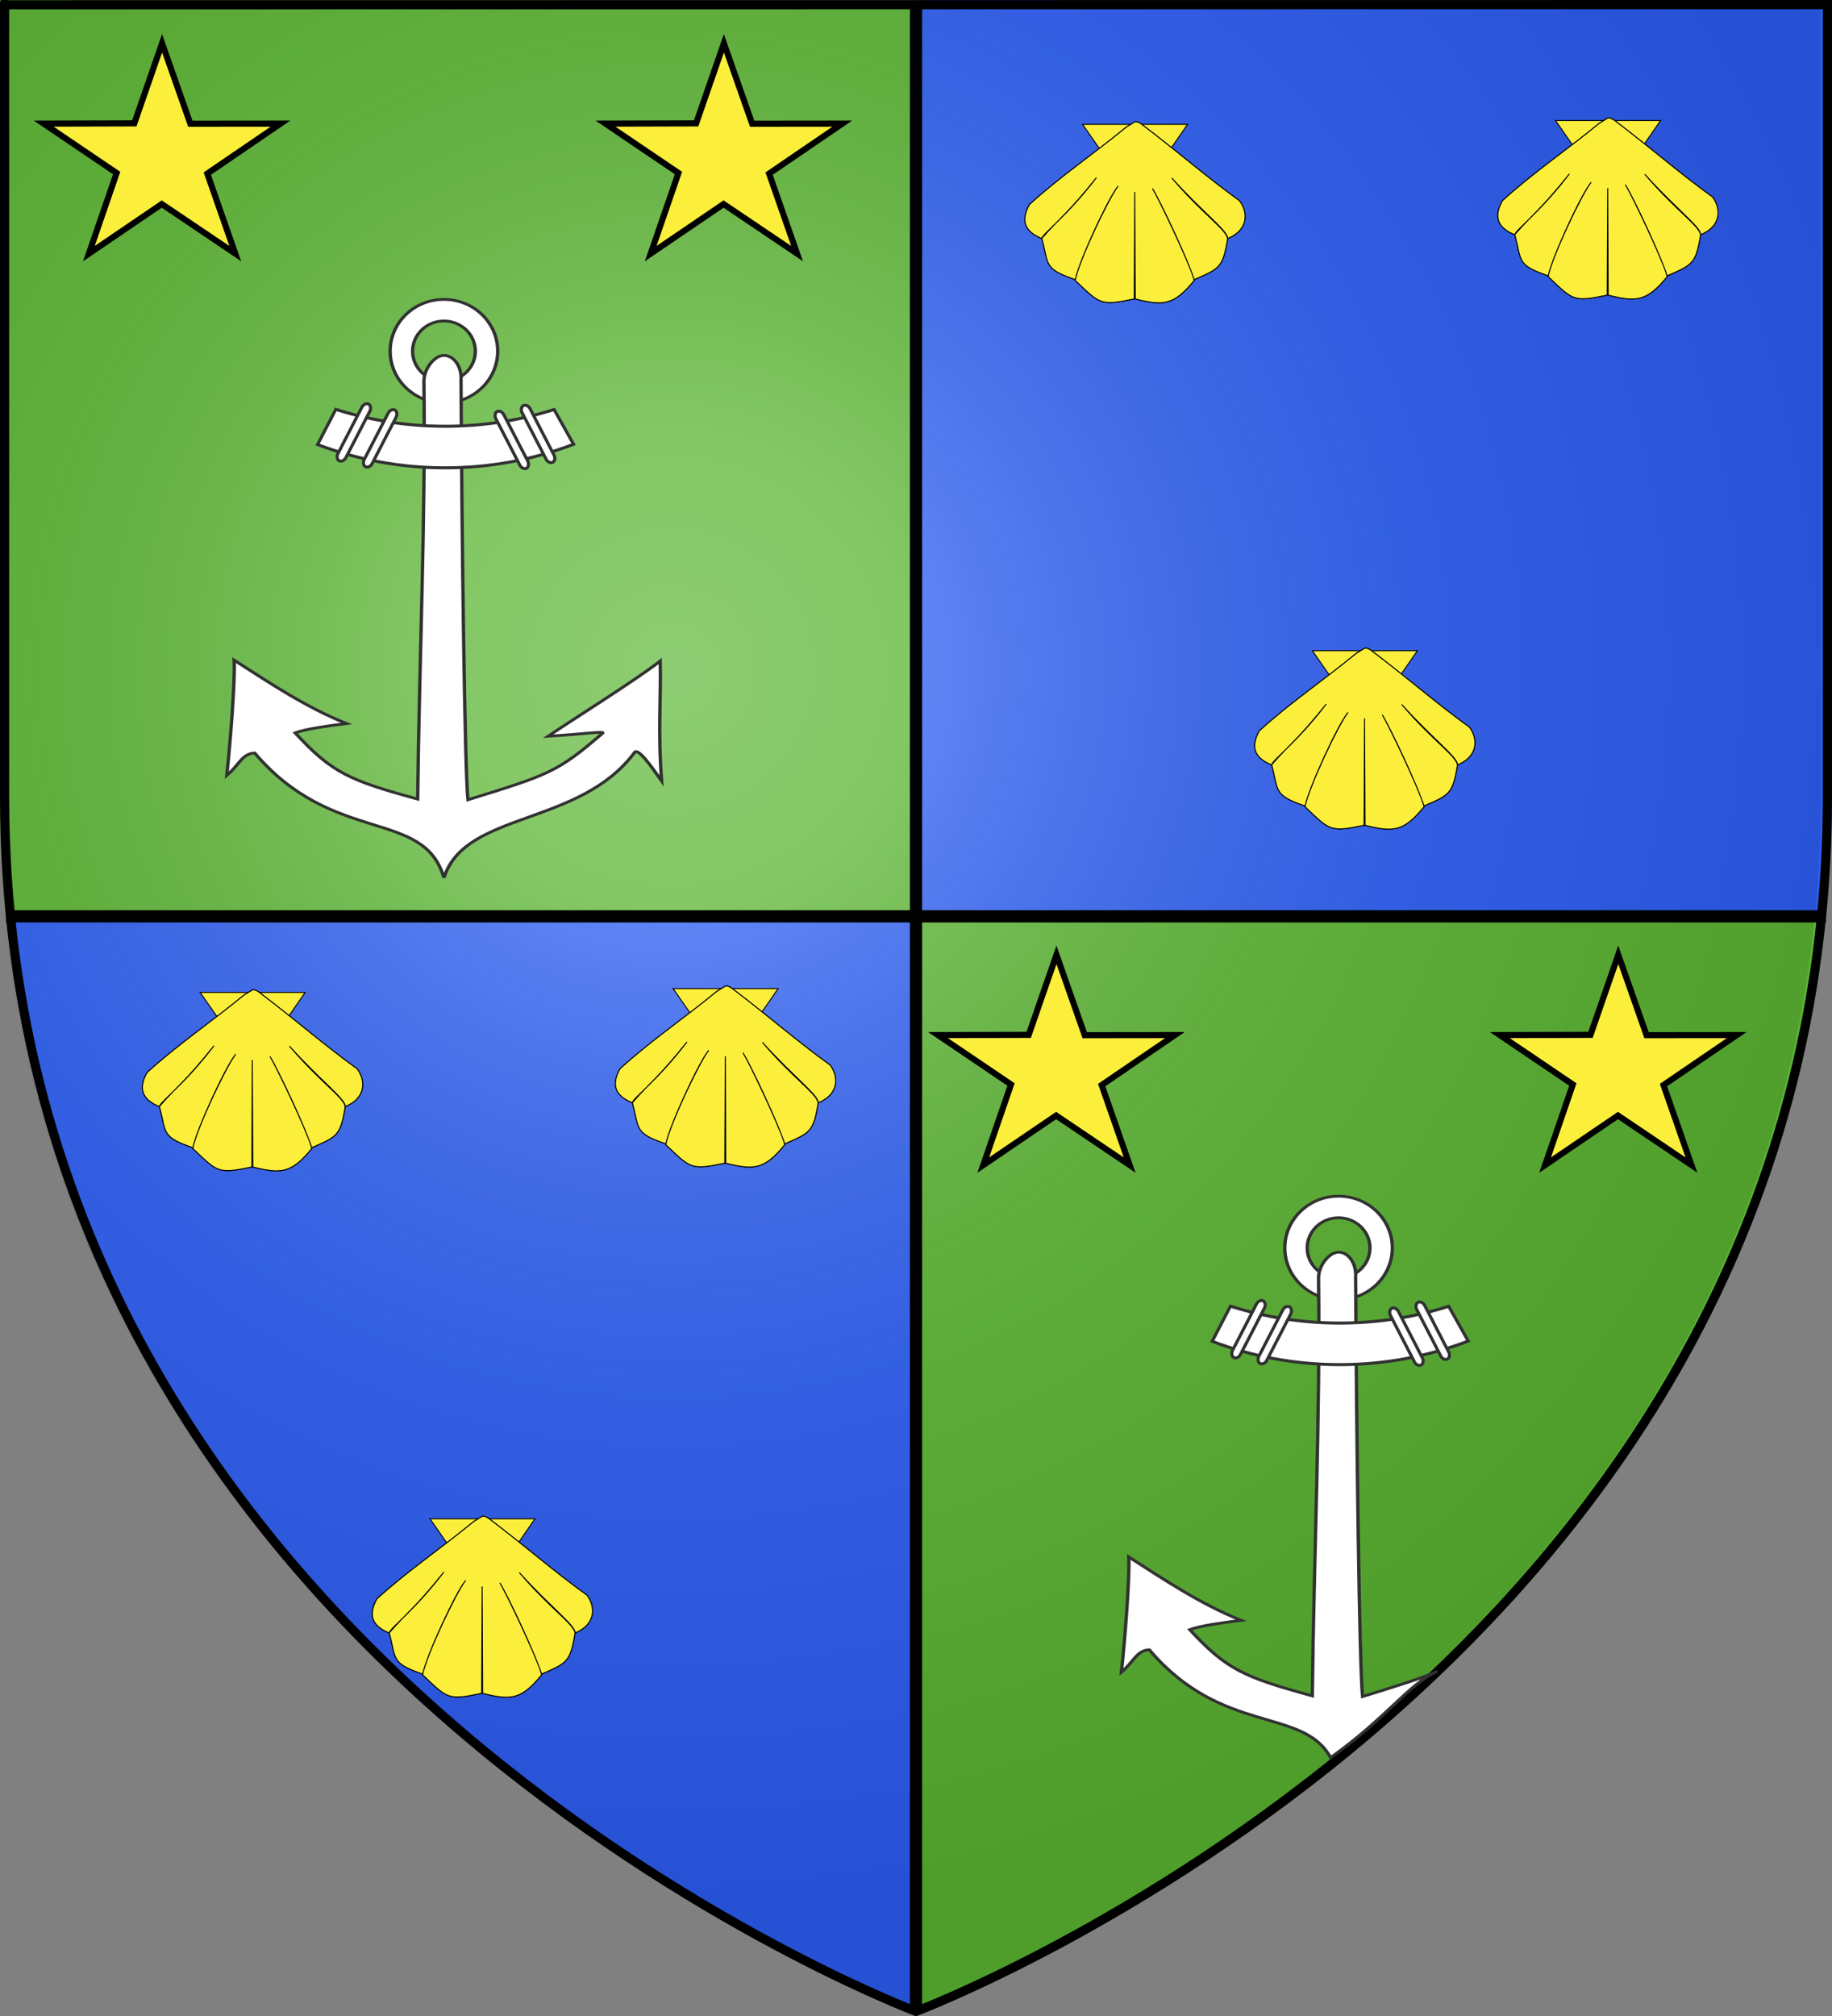
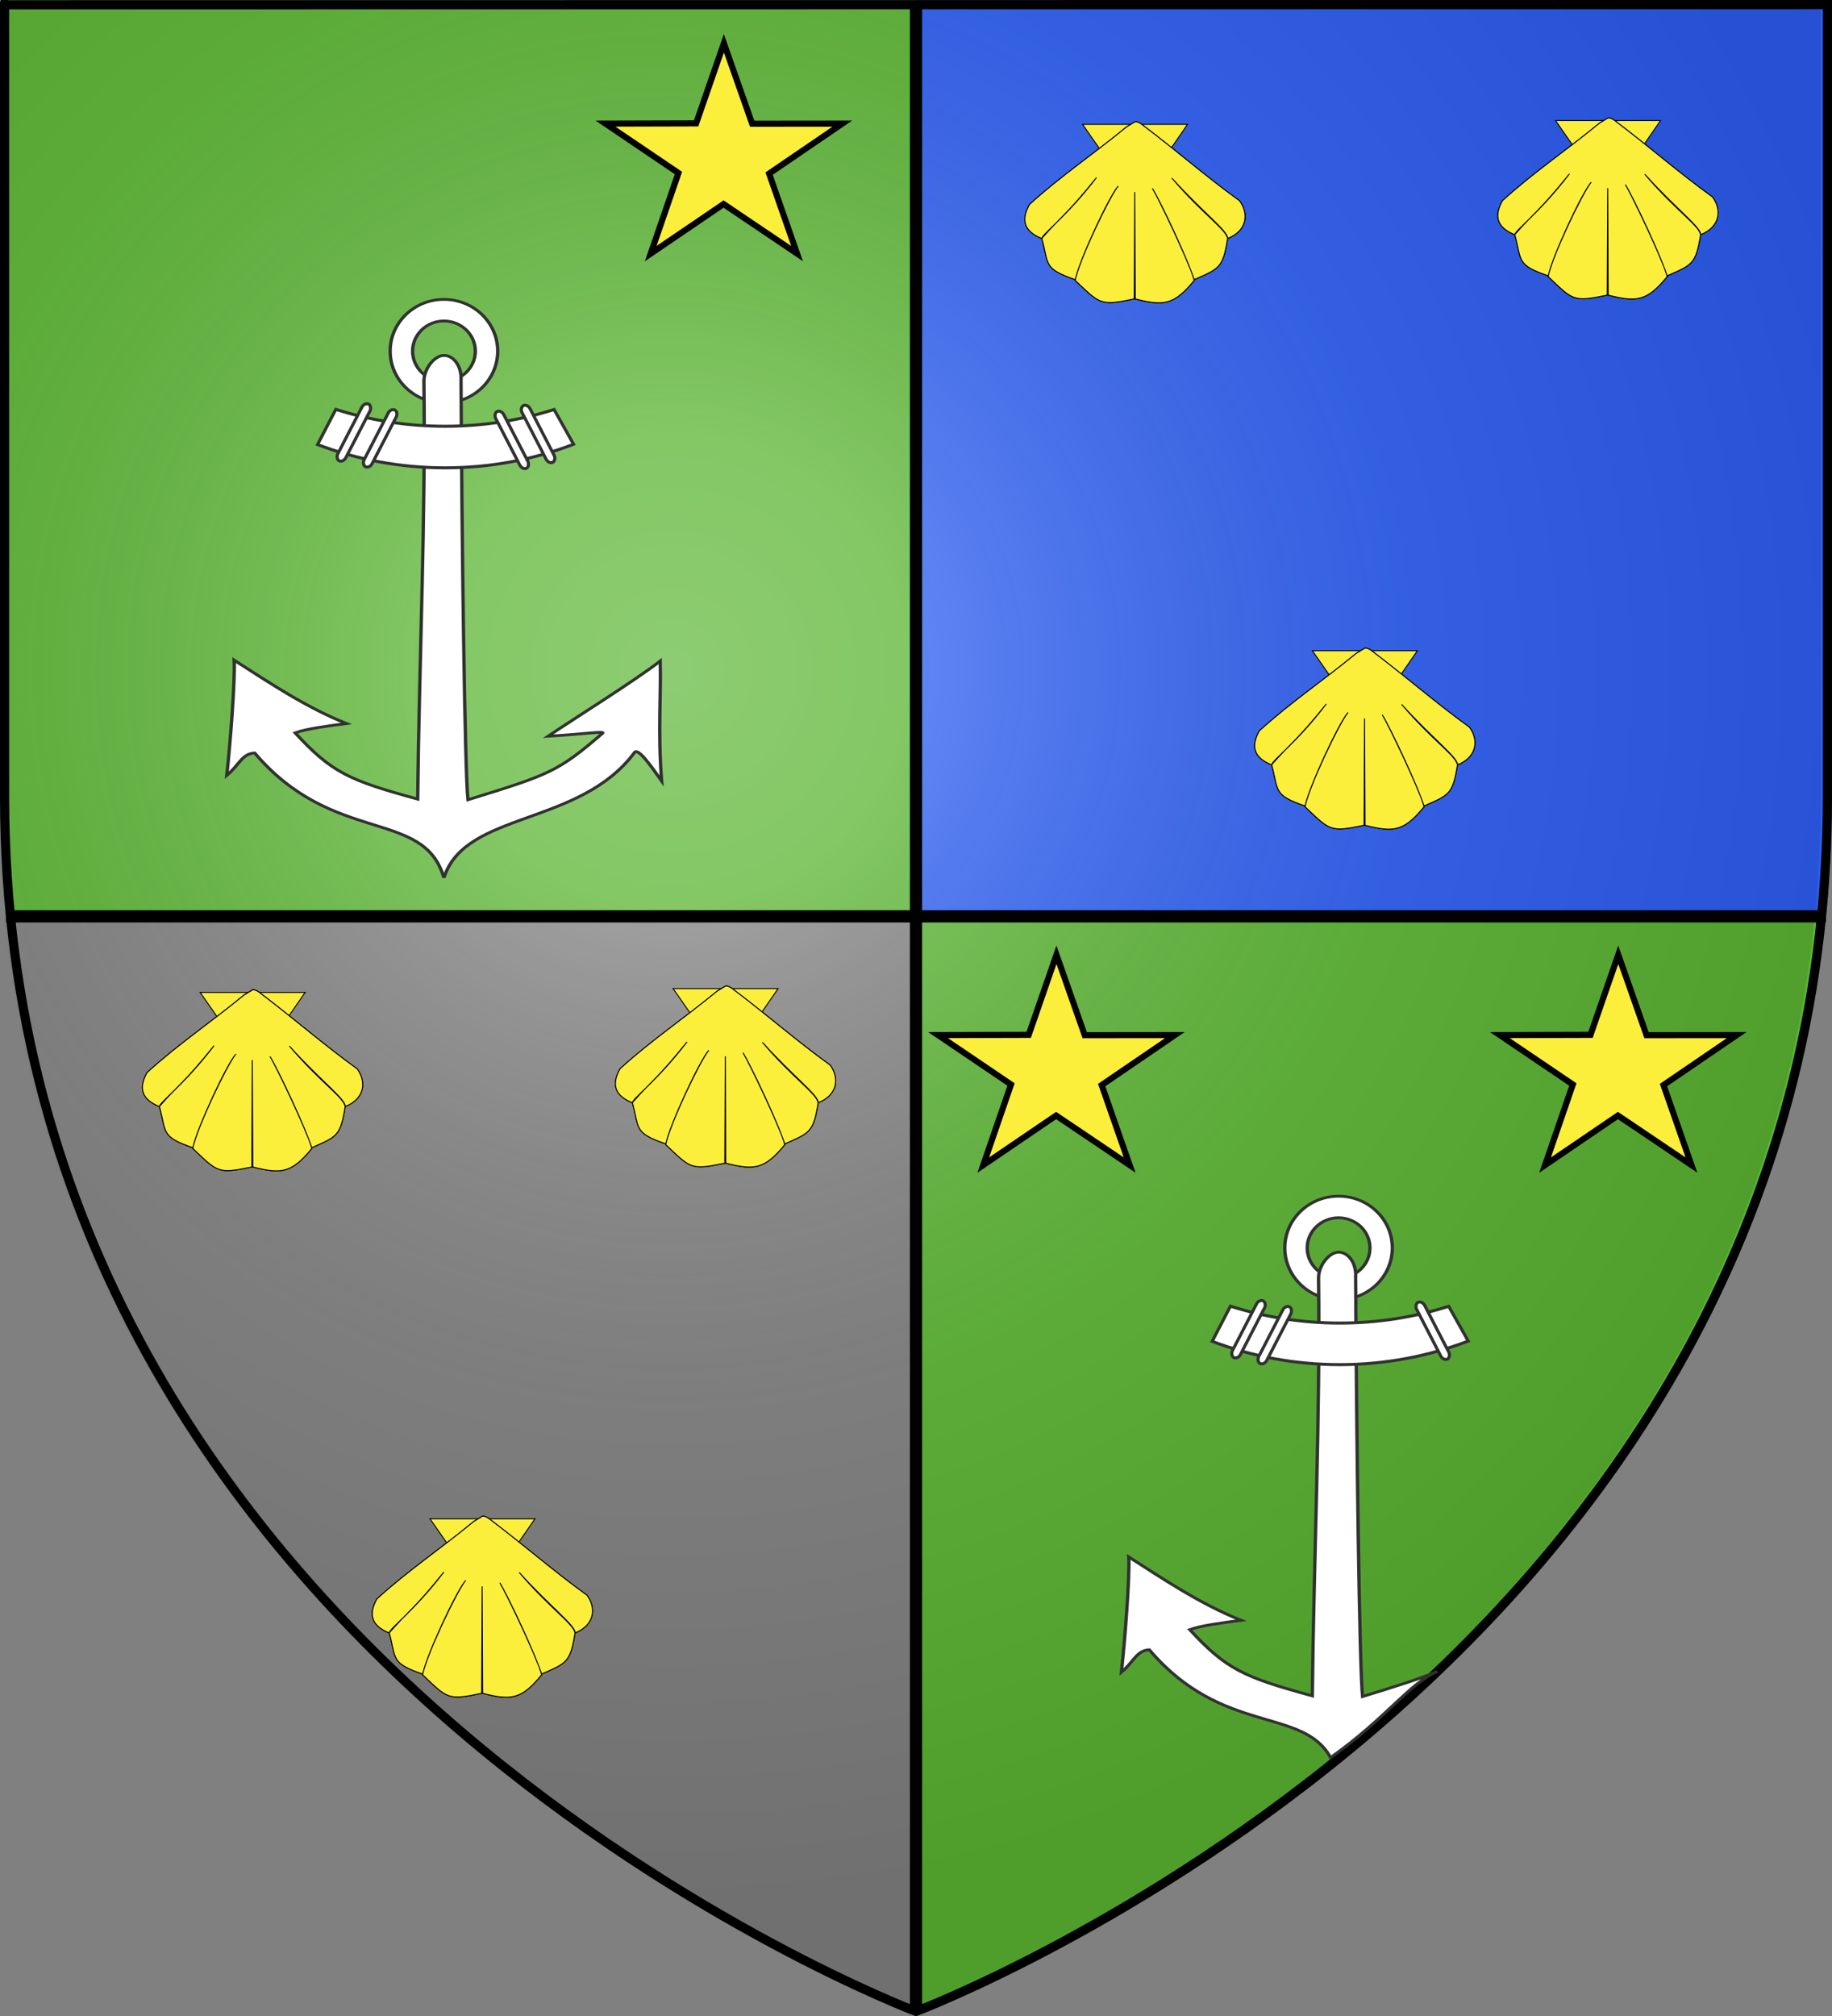
<svg xmlns="http://www.w3.org/2000/svg" xmlns:ns1="http://sodipodi.sourceforge.net/DTD/sodipodi-0.dtd" xmlns:ns2="http://www.inkscape.org/namespaces/inkscape" xmlns:xlink="http://www.w3.org/1999/xlink" version="1.0" width="600" height="660" id="svg2" ns1:version="0.32" ns2:version="0.46" ns1:docname="VALLET DE LA TOUCHE DE VILLENEUVE.svg" ns2:output_extension="org.inkscape.output.svg.inkscape">
  <rect width="100%" height="100%" fill="#808080" stroke="none" />
  <ns1:namedview ns2:window-height="650" ns2:window-width="695" ns2:pageshadow="2" ns2:pageopacity="0.0" guidetolerance="10.0" gridtolerance="10.0" objecttolerance="10.0" borderopacity="1.0" bordercolor="#666666" pagecolor="#ffffff" id="base" showgrid="false" ns2:zoom="0.35355339" ns2:cx="292.94131" ns2:cy="399.93255" ns2:window-x="44" ns2:window-y="58" ns2:current-layer="svg2" />
  <defs id="defs6">
    <linearGradient id="linearGradient2893">
      <stop id="stop2895" style="stop-color:#ffffff;stop-opacity:0.314" offset="0" />
      <stop id="stop2897" style="stop-color:#ffffff;stop-opacity:0.251" offset="0.19" />
      <stop id="stop2901" style="stop-color:#6b6b6b;stop-opacity:0.125" offset="0.6" />
      <stop id="stop2899" style="stop-color:#000000;stop-opacity:0.125" offset="1" />
    </linearGradient>
    <radialGradient cx="221.445" cy="226.331" r="300" fx="221.445" fy="226.331" id="radialGradient3163" xlink:href="#linearGradient2893" gradientUnits="userSpaceOnUse" gradientTransform="matrix(1.353,0,0,1.349,-77.629,-85.747)" />
  </defs>
  <path style="fill:#5ab532;fill-opacity:1;fill-rule:evenodd;stroke:none;stroke-width:1px;stroke-linecap:butt;stroke-linejoin:miter;stroke-opacity:1;display:inline" id="path3161" d="M 0,8.7679863e-14 L 0,260.43 C 0,274.01 0.672,287.192 1.947,300 L 300,300 L 300,8.7679863e-14 L 0,8.7679863e-14 z" />
  <path style="fill:#5ab532;fill-opacity:1;fill-rule:evenodd;stroke:none;stroke-width:1px;stroke-linecap:butt;stroke-linejoin:miter;stroke-opacity:1;display:inline" id="path5127" d="M 300,300 L 300,658.5 C 300,658.5 570.474,556.543 596,300 L 300,300 z" />
-   <path style="fill:#2b5df2;fill-opacity:1;fill-rule:evenodd;stroke:none;stroke-width:1px;stroke-linecap:butt;stroke-linejoin:miter;stroke-opacity:1;display:inline" id="path6098" d="M 300,300 L 300,660 C 300,660 27.698,557.617 2,300 L 300,300 z" />
  <path style="fill:#2b5df2;fill-opacity:1;fill-rule:evenodd;stroke:none;stroke-width:1px;stroke-linecap:butt;stroke-linejoin:miter;stroke-opacity:1;display:inline" id="path6100" d="M 600,-2.8175379e-14 L 600,260.43 C 600,274.01 599.328,287.192 598.053,300 L 300,300 L 300,-2.8175379e-14 L 600,-2.8175379e-14 z" />
  <g id="layer2" style="display:inline" transform="translate(-2.168,-8.6146932e-2)">
    <path d="M 300,658.5 C 300,658.5 598.5,546.18 598.5,260.728 C 598.5,-24.723 598.5,2.176 598.5,2.176 L 1.5,2.176 L 1.5,260.728 C 1.5,546.18 300,658.5 300,658.5 z" id="path2875" style="opacity:1;fill:url(#radialGradient3163);fill-opacity:1;fill-rule:evenodd;stroke:none;stroke-width:1px;stroke-linecap:butt;stroke-linejoin:miter;stroke-opacity:1" />
  </g>
  <g id="layer1" style="display:inline">
    <rect width="4" height="656" x="298" y="2" id="rect7071" style="fill:#000000;fill-opacity:1;stroke:none;stroke-width:15;stroke-linecap:round;stroke-linejoin:round;stroke-miterlimit:4;stroke-dasharray:none;display:inline" />
    <rect width="4" height="596" x="298" y="-598" transform="matrix(0,1,-1,0,0,0)" id="rect7073" style="fill:#000000;fill-opacity:1;stroke:none;stroke-width:15;stroke-linecap:round;stroke-linejoin:round;stroke-miterlimit:4;stroke-dasharray:none;display:inline" />
    <path d="M 300,658.5 C 300,658.5 1.5,546.18 1.5,260.728 C 1.5,-24.723 1.5,1.558 1.5,1.558 L 598.5,1.499 L 598.5,260.728 C 598.5,546.18 300,658.5 300,658.5 z" id="path1411" style="opacity:1;fill:none;fill-opacity:1;fill-rule:evenodd;stroke:#000000;stroke-width:3;stroke-linecap:butt;stroke-linejoin:miter;stroke-miterlimit:4;stroke-dasharray:none;stroke-opacity:1" />
  </g>
  <g id="g5240" transform="matrix(1.468,0,0,1.247,259.056,-517.046)" style="fill:#ffffff">
    <path id="path5242" d="M 122.164,728.675 C 115.542,728.675 110.167,734.76 110.167,742.258 C 110.167,749.755 115.542,755.84 122.164,755.84 C 128.787,755.84 134.162,749.755 134.162,742.258 C 134.162,734.76 128.787,728.675 122.164,728.675 z M 122.164,734.339 C 126.028,734.339 129.168,737.884 129.168,742.258 C 129.168,746.631 126.028,750.186 122.164,750.186 C 118.301,750.186 115.17,746.631 115.17,742.258 C 115.17,737.884 118.301,734.339 122.164,734.339 z" style="fill:#ffffff;fill-opacity:1;fill-rule:evenodd;stroke:#313131;stroke-width:0.742;stroke-miterlimit:4;stroke-dasharray:none;stroke-opacity:1" />
    <path ns1:nodetypes="ccccccccccccssc" id="path5244" d="M 122.173,743.381 C 120.067,743.381 117.703,746.846 117.7,750.137 C 118.1,786.751 116.648,823.271 116.309,859.862 C 100.937,854.927 97.153,852.889 88.967,842.477 C 91.382,841.404 96.45,840.627 100.427,840.021 C 91.596,835.902 83.509,829.551 75.359,823.387 C 75.607,828.71 74.457,845.786 73.715,853.643 C 76.436,851.011 77.096,847.911 79.944,847.755 C 96.272,870.304 114.188,862.687 120.387,876.077 C 133.076,865.441 137.694,856.856 144.192,853.401 C 140.406,855.355 135.562,857.117 127.523,860.037 C 126.817,852.851 126.16,791.093 125.976,749.961 C 125.978,749.934 125.975,749.905 125.976,749.877 C 125.986,749.704 125.993,749.53 125.993,749.353 C 125.993,746.057 124.281,743.381 122.173,743.381 z" style="fill:#ffffff;fill-opacity:1;fill-rule:evenodd;stroke:#313131;stroke-width:0.742;stroke-miterlimit:4;stroke-dasharray:none;stroke-opacity:1" />
    <g transform="matrix(0.265,0,0,0.3,-109.442,682.65)" id="g5246" style="fill:#ffffff;fill-opacity:1;stroke:#313131;stroke-width:2.634;stroke-miterlimit:4;stroke-dasharray:none;stroke-opacity:1">
      <path style="opacity:1;fill:#ffffff;fill-opacity:1;fill-rule:evenodd;stroke:#313131;stroke-width:2.634;stroke-miterlimit:4;stroke-dasharray:none;stroke-opacity:1;display:inline" d="M 782.969,249.656 L 767.594,280.438 C 800.868,293.577 837.103,300.812 875.031,300.812 C 913.208,300.812 949.673,293.491 983.125,280.188 L 966.719,249.781 C 937.874,259.289 907.047,264.438 875.031,264.438 C 842.876,264.438 811.922,259.243 782.969,249.656 z" id="path5248" />
      <rect style="opacity:1;fill:#ffffff;fill-opacity:1;fill-rule:evenodd;stroke:#313131;stroke-width:2.634;stroke-miterlimit:4;stroke-dasharray:none;stroke-opacity:1;display:inline" id="rect5250" width="7.557" height="55.421" x="-736.609" y="638.881" transform="matrix(-0.896,0.445,0.445,0.896,0,0)" ry="4.897" rx="5.277" />
-       <rect style="opacity:1;fill:#ffffff;fill-opacity:1;fill-rule:evenodd;stroke:#313131;stroke-width:2.634;stroke-miterlimit:4;stroke-dasharray:none;stroke-opacity:1;display:inline" id="rect5252" width="7.557" height="55.421" x="-714.484" y="633.699" transform="matrix(-0.896,0.445,0.445,0.896,0,0)" ry="4.897" rx="5.277" />
      <rect style="opacity:1;fill:#ffffff;fill-opacity:1;fill-rule:evenodd;stroke:#313131;stroke-width:2.634;stroke-miterlimit:4;stroke-dasharray:none;stroke-opacity:1" id="rect5254" width="7.557" height="55.421" x="830.742" y="-141.028" transform="matrix(0.896,0.445,-0.445,0.896,0,0)" ry="4.897" rx="5.277" />
      <rect style="opacity:1;fill:#ffffff;fill-opacity:1;fill-rule:evenodd;stroke:#313131;stroke-width:2.634;stroke-miterlimit:4;stroke-dasharray:none;stroke-opacity:1;display:inline" id="rect5256" width="7.557" height="55.421" x="852.867" y="-146.211" transform="matrix(0.896,0.445,-0.445,0.896,0,0)" ry="4.897" rx="5.277" />
    </g>
  </g>
  <g id="g5258" transform="matrix(1.468,0,0,1.247,-33.944,-810.637)" style="fill:#ffffff">
    <path id="path5260" d="M 122.164,728.675 C 115.542,728.675 110.167,734.76 110.167,742.258 C 110.167,749.755 115.542,755.84 122.164,755.84 C 128.787,755.84 134.162,749.755 134.162,742.258 C 134.162,734.76 128.787,728.675 122.164,728.675 z M 122.164,734.339 C 126.028,734.339 129.168,737.884 129.168,742.258 C 129.168,746.631 126.028,750.186 122.164,750.186 C 118.301,750.186 115.17,746.631 115.17,742.258 C 115.17,737.884 118.301,734.339 122.164,734.339 z" style="fill:#ffffff;fill-opacity:1;fill-rule:evenodd;stroke:#313131;stroke-width:0.742;stroke-miterlimit:4;stroke-dasharray:none;stroke-opacity:1" />
    <path ns1:nodetypes="ccccccccccscccsccssc" id="path5262" d="M 122.173,743.381 C 120.067,743.381 117.703,746.846 117.7,750.137 C 118.1,786.751 116.648,823.271 116.309,859.862 C 100.937,854.927 97.153,852.889 88.967,842.477 C 91.382,841.404 96.45,840.627 100.427,840.021 C 91.596,835.902 83.509,829.551 75.359,823.387 C 75.607,828.71 74.457,845.786 73.715,853.643 C 76.436,851.011 77.096,847.911 79.944,847.755 C 97.481,871.974 117.445,862.328 122.074,880.213 L 122.255,880.213 C 127.174,863.033 152.464,866.981 164.709,847.59 C 165.492,846.35 168.456,851.296 170.73,855.091 C 169.87,841.699 170.633,832.697 170.418,823.609 C 165.093,828.525 151.118,838.799 145.392,843.357 C 153.58,842.787 158.205,841.918 157.551,842.581 C 147.517,852.762 145.581,853.479 127.523,860.037 C 126.817,852.851 126.16,791.093 125.976,749.961 C 125.978,749.934 125.975,749.905 125.976,749.877 C 125.986,749.704 125.993,749.53 125.993,749.353 C 125.993,746.057 124.281,743.381 122.173,743.381 z" style="fill:#ffffff;fill-opacity:1;fill-rule:evenodd;stroke:#313131;stroke-width:0.742;stroke-miterlimit:4;stroke-dasharray:none;stroke-opacity:1" />
    <g transform="matrix(0.265,0,0,0.3,-109.442,682.65)" id="g5264" style="fill:#ffffff;fill-opacity:1;stroke:#313131;stroke-width:2.634;stroke-miterlimit:4;stroke-dasharray:none;stroke-opacity:1">
      <path style="opacity:1;fill:#ffffff;fill-opacity:1;fill-rule:evenodd;stroke:#313131;stroke-width:2.634;stroke-miterlimit:4;stroke-dasharray:none;stroke-opacity:1;display:inline" d="M 782.969,249.656 L 767.594,280.438 C 800.868,293.577 837.103,300.812 875.031,300.812 C 913.208,300.812 949.673,293.491 983.125,280.188 L 966.719,249.781 C 937.874,259.289 907.047,264.438 875.031,264.438 C 842.876,264.438 811.922,259.243 782.969,249.656 z" id="path5266" />
      <rect style="opacity:1;fill:#ffffff;fill-opacity:1;fill-rule:evenodd;stroke:#313131;stroke-width:2.634;stroke-miterlimit:4;stroke-dasharray:none;stroke-opacity:1;display:inline" id="rect5268" width="7.557" height="55.421" x="-736.609" y="638.881" transform="matrix(-0.896,0.445,0.445,0.896,0,0)" ry="4.897" rx="5.277" />
      <rect style="opacity:1;fill:#ffffff;fill-opacity:1;fill-rule:evenodd;stroke:#313131;stroke-width:2.634;stroke-miterlimit:4;stroke-dasharray:none;stroke-opacity:1;display:inline" id="rect5270" width="7.557" height="55.421" x="-714.484" y="633.699" transform="matrix(-0.896,0.445,0.445,0.896,0,0)" ry="4.897" rx="5.277" />
      <rect style="opacity:1;fill:#ffffff;fill-opacity:1;fill-rule:evenodd;stroke:#313131;stroke-width:2.634;stroke-miterlimit:4;stroke-dasharray:none;stroke-opacity:1" id="rect5272" width="7.557" height="55.421" x="830.742" y="-141.028" transform="matrix(0.896,0.445,-0.445,0.896,0,0)" ry="4.897" rx="5.277" />
      <rect style="opacity:1;fill:#ffffff;fill-opacity:1;fill-rule:evenodd;stroke:#313131;stroke-width:2.634;stroke-miterlimit:4;stroke-dasharray:none;stroke-opacity:1;display:inline" id="rect5274" width="7.557" height="55.421" x="852.867" y="-146.211" transform="matrix(0.896,0.445,-0.445,0.896,0,0)" ry="4.897" rx="5.277" />
    </g>
  </g>
-   <path d="M 53.08,14.18 L 62.34,40.507 L 91.86,40.475 L 67.892,56.83 L 77.047,83.022 L 52.975,66.802 L 29.113,83.022 L 38.203,56.643 L 14.301,40.475 L 43.991,40.392 L 53.08,14.18 z" style="fill:#fcef3c;fill-opacity:1;stroke:#000000;stroke-width:2;stroke-miterlimit:4;stroke-dasharray:none;stroke-dashoffset:0;stroke-opacity:1;display:inline" id="path10025" />
  <path id="path6651" style="fill:#fcef3c;fill-opacity:1;stroke:#000000;stroke-width:2;stroke-miterlimit:4;stroke-dasharray:none;stroke-dashoffset:0;stroke-opacity:1;display:inline" d="M 237.08,14.18 L 246.34,40.507 L 275.86,40.475 L 251.892,56.83 L 261.047,83.022 L 236.975,66.802 L 213.113,83.022 L 222.203,56.643 L 198.301,40.475 L 227.991,40.392 L 237.08,14.18 z" />
  <path d="M 346,312.579 L 355.26,338.906 L 384.78,338.874 L 360.812,355.229 L 369.967,381.421 L 345.895,365.201 L 322.033,381.421 L 331.123,355.042 L 307.221,338.874 L 336.911,338.791 L 346,312.579 z" style="fill:#fcef3c;fill-opacity:1;stroke:#000000;stroke-width:2;stroke-miterlimit:4;stroke-dasharray:none;stroke-dashoffset:0;stroke-opacity:1;display:inline" id="path6653" />
  <path id="path6655" style="fill:#fcef3c;fill-opacity:1;stroke:#000000;stroke-width:2;stroke-miterlimit:4;stroke-dasharray:none;stroke-dashoffset:0;stroke-opacity:1;display:inline" d="M 530,312.579 L 539.26,338.906 L 568.779,338.874 L 544.812,355.229 L 553.967,381.421 L 529.895,365.201 L 506.033,381.421 L 515.123,355.042 L 491.22,338.874 L 520.911,338.791 L 530,312.579 z" />
  <g id="g2546" style="fill:#fcef3c;fill-opacity:1;display:inline" transform="matrix(0.106,0,0,0.106,332.183,18.053)">
    <g id="g2548" style="fill:#fcef3c;fill-opacity:1;stroke:#000000;stroke-width:0.735;stroke-miterlimit:4;stroke-dasharray:none;stroke-opacity:1;display:inline" transform="matrix(4.082,0,0,4.082,-442.476,-370.971)">
      <path id="path2550" style="fill:#fcef3c;fill-opacity:1;fill-rule:evenodd;stroke:#000000;stroke-width:0.735;stroke-linecap:butt;stroke-linejoin:miter;stroke-miterlimit:4;stroke-dasharray:none;stroke-opacity:1" d="M 160.088,143.239 L 200.014,200.552 L 239.55,143.239 L 199.166,143.239 L 160.088,143.239 z" />
      <path id="path2552" style="fill:#fcef3c;fill-opacity:1;fill-rule:evenodd;stroke:#000000;stroke-width:0.735;stroke-linecap:butt;stroke-linejoin:miter;stroke-miterlimit:4;stroke-dasharray:none;stroke-opacity:1" d="M 193.205,145.317 C 168.79,165.477 143.217,182.656 119.928,203.909 C 113.557,215.348 115.418,224.004 129.205,229.599 C 143.964,212.676 147.973,211.694 170.589,183.563 C 148.166,213.122 129.138,226.407 129.298,229.661 C 134.679,249.322 130.286,252.366 154.58,260.724 C 157.481,246.313 180.206,197.533 187.098,189.91 C 180.361,198.092 157.341,246.506 154.517,261.286 C 173.463,279.206 173.275,280.738 199.205,275.317 L 199.58,194.407 L 199.955,275.317 C 221.379,280.738 229.269,280.107 244.611,261.286 C 241.019,248.041 218.985,201.322 212.962,191.712 C 217.716,199.503 239.393,244.707 244.58,260.724 C 263.467,252.366 266.282,252.024 269.861,229.661 C 268.837,222.663 250.978,211.281 227.638,183.846 C 250.757,209.513 270.289,223.955 269.955,229.599 C 285.141,223.436 285.837,210.33 278.879,201.074 C 253.7,182.93 231.69,163.595 206.51,144.484 C 206.51,144.484 201.868,140.386 199.58,141.442 L 193.205,145.317 z" />
      <path id="path2554" style="fill:#fcef3c;fill-opacity:1;fill-rule:evenodd;stroke:#000000;stroke-width:0.735;stroke-linecap:butt;stroke-linejoin:miter;stroke-miterlimit:4;stroke-dasharray:none;stroke-opacity:1" d="M 168.248,168.921 C 191.382,180.44 212.535,178.094 232.713,168.921" />
      <path id="path2556" style="fill:#fcef3c;fill-opacity:1;fill-rule:evenodd;stroke:#000000;stroke-width:0.735;stroke-linecap:butt;stroke-linejoin:miter;stroke-miterlimit:4;stroke-dasharray:none;stroke-opacity:1" d="M 193.205,145.317 C 168.79,165.477 143.217,182.656 119.928,203.909 C 113.557,215.348 115.418,224.004 129.205,229.599 C 143.964,212.676 147.973,211.694 170.589,183.563 C 148.166,213.122 129.138,226.407 129.298,229.661 C 134.679,249.322 130.286,252.366 154.58,260.724 C 157.481,246.313 180.206,197.533 187.098,189.91 C 180.361,198.092 157.341,246.506 154.517,261.286 C 173.463,279.206 173.275,280.738 199.205,275.317 L 199.58,194.407 L 199.955,275.317 C 221.379,280.738 229.269,280.107 244.611,261.286 C 241.019,248.041 218.985,201.322 212.962,191.712 C 217.716,199.503 239.393,244.707 244.58,260.724 C 263.467,252.366 266.282,252.024 269.861,229.661 C 268.837,222.663 250.978,211.281 227.638,183.846 C 250.757,209.513 270.289,223.955 269.955,229.599 C 285.141,223.436 285.837,210.33 278.879,201.074 C 253.7,182.93 231.69,163.595 206.51,144.484 C 206.51,144.484 201.868,140.386 199.58,141.442 L 193.205,145.317 z" />
    </g>
  </g>
  <g id="g2683" style="fill:#fcef3c;fill-opacity:1;display:inline" transform="matrix(0.106,0,0,0.106,487.085,16.809)">
    <g id="g2685" style="fill:#fcef3c;fill-opacity:1;stroke:#000000;stroke-width:0.735;stroke-miterlimit:4;stroke-dasharray:none;stroke-opacity:1;display:inline" transform="matrix(4.082,0,0,4.082,-442.476,-370.971)">
      <path id="path2687" style="fill:#fcef3c;fill-opacity:1;fill-rule:evenodd;stroke:#000000;stroke-width:0.735;stroke-linecap:butt;stroke-linejoin:miter;stroke-miterlimit:4;stroke-dasharray:none;stroke-opacity:1" d="M 160.088,143.239 L 200.014,200.552 L 239.55,143.239 L 199.166,143.239 L 160.088,143.239 z" />
      <path id="path2689" style="fill:#fcef3c;fill-opacity:1;fill-rule:evenodd;stroke:#000000;stroke-width:0.735;stroke-linecap:butt;stroke-linejoin:miter;stroke-miterlimit:4;stroke-dasharray:none;stroke-opacity:1" d="M 193.205,145.317 C 168.79,165.477 143.217,182.656 119.928,203.909 C 113.557,215.348 115.418,224.004 129.205,229.599 C 143.964,212.676 147.973,211.694 170.589,183.563 C 148.166,213.122 129.138,226.407 129.298,229.661 C 134.679,249.322 130.286,252.366 154.58,260.724 C 157.481,246.313 180.206,197.533 187.098,189.91 C 180.361,198.092 157.341,246.506 154.517,261.286 C 173.463,279.206 173.275,280.738 199.205,275.317 L 199.58,194.407 L 199.955,275.317 C 221.379,280.738 229.269,280.107 244.611,261.286 C 241.019,248.041 218.985,201.322 212.962,191.712 C 217.716,199.503 239.393,244.707 244.58,260.724 C 263.467,252.366 266.282,252.024 269.861,229.661 C 268.837,222.663 250.978,211.281 227.638,183.846 C 250.757,209.513 270.289,223.955 269.955,229.599 C 285.141,223.436 285.837,210.33 278.879,201.074 C 253.7,182.93 231.69,163.595 206.51,144.484 C 206.51,144.484 201.868,140.386 199.58,141.442 L 193.205,145.317 z" />
      <path id="path2691" style="fill:#fcef3c;fill-opacity:1;fill-rule:evenodd;stroke:#000000;stroke-width:0.735;stroke-linecap:butt;stroke-linejoin:miter;stroke-miterlimit:4;stroke-dasharray:none;stroke-opacity:1" d="M 168.248,168.921 C 191.382,180.44 212.535,178.094 232.713,168.921" />
      <path id="path2693" style="fill:#fcef3c;fill-opacity:1;fill-rule:evenodd;stroke:#000000;stroke-width:0.735;stroke-linecap:butt;stroke-linejoin:miter;stroke-miterlimit:4;stroke-dasharray:none;stroke-opacity:1" d="M 193.205,145.317 C 168.79,165.477 143.217,182.656 119.928,203.909 C 113.557,215.348 115.418,224.004 129.205,229.599 C 143.964,212.676 147.973,211.694 170.589,183.563 C 148.166,213.122 129.138,226.407 129.298,229.661 C 134.679,249.322 130.286,252.366 154.58,260.724 C 157.481,246.313 180.206,197.533 187.098,189.91 C 180.361,198.092 157.341,246.506 154.517,261.286 C 173.463,279.206 173.275,280.738 199.205,275.317 L 199.58,194.407 L 199.955,275.317 C 221.379,280.738 229.269,280.107 244.611,261.286 C 241.019,248.041 218.985,201.322 212.962,191.712 C 217.716,199.503 239.393,244.707 244.58,260.724 C 263.467,252.366 266.282,252.024 269.861,229.661 C 268.837,222.663 250.978,211.281 227.638,183.846 C 250.757,209.513 270.289,223.955 269.955,229.599 C 285.141,223.436 285.837,210.33 278.879,201.074 C 253.7,182.93 231.69,163.595 206.51,144.484 C 206.51,144.484 201.868,140.386 199.58,141.442 L 193.205,145.317 z" />
    </g>
  </g>
  <g id="g2695" style="fill:#fcef3c;fill-opacity:1;display:inline" transform="matrix(0.106,0,0,0.106,407.457,190.374)">
    <g id="g2697" style="fill:#fcef3c;fill-opacity:1;stroke:#000000;stroke-width:0.735;stroke-miterlimit:4;stroke-dasharray:none;stroke-opacity:1;display:inline" transform="matrix(4.082,0,0,4.082,-442.476,-370.971)">
      <path id="path2699" style="fill:#fcef3c;fill-opacity:1;fill-rule:evenodd;stroke:#000000;stroke-width:0.735;stroke-linecap:butt;stroke-linejoin:miter;stroke-miterlimit:4;stroke-dasharray:none;stroke-opacity:1" d="M 160.088,143.239 L 200.014,200.552 L 239.55,143.239 L 199.166,143.239 L 160.088,143.239 z" />
      <path id="path2701" style="fill:#fcef3c;fill-opacity:1;fill-rule:evenodd;stroke:#000000;stroke-width:0.735;stroke-linecap:butt;stroke-linejoin:miter;stroke-miterlimit:4;stroke-dasharray:none;stroke-opacity:1" d="M 193.205,145.317 C 168.79,165.477 143.217,182.656 119.928,203.909 C 113.557,215.348 115.418,224.004 129.205,229.599 C 143.964,212.676 147.973,211.694 170.589,183.563 C 148.166,213.122 129.138,226.407 129.298,229.661 C 134.679,249.322 130.286,252.366 154.58,260.724 C 157.481,246.313 180.206,197.533 187.098,189.91 C 180.361,198.092 157.341,246.506 154.517,261.286 C 173.463,279.206 173.275,280.738 199.205,275.317 L 199.58,194.407 L 199.955,275.317 C 221.379,280.738 229.269,280.107 244.611,261.286 C 241.019,248.041 218.985,201.322 212.962,191.712 C 217.716,199.503 239.393,244.707 244.58,260.724 C 263.467,252.366 266.282,252.024 269.861,229.661 C 268.837,222.663 250.978,211.281 227.638,183.846 C 250.757,209.513 270.289,223.955 269.955,229.599 C 285.141,223.436 285.837,210.33 278.879,201.074 C 253.7,182.93 231.69,163.595 206.51,144.484 C 206.51,144.484 201.868,140.386 199.58,141.442 L 193.205,145.317 z" />
      <path id="path2703" style="fill:#fcef3c;fill-opacity:1;fill-rule:evenodd;stroke:#000000;stroke-width:0.735;stroke-linecap:butt;stroke-linejoin:miter;stroke-miterlimit:4;stroke-dasharray:none;stroke-opacity:1" d="M 168.248,168.921 C 191.382,180.44 212.535,178.094 232.713,168.921" />
      <path id="path2705" style="fill:#fcef3c;fill-opacity:1;fill-rule:evenodd;stroke:#000000;stroke-width:0.735;stroke-linecap:butt;stroke-linejoin:miter;stroke-miterlimit:4;stroke-dasharray:none;stroke-opacity:1" d="M 193.205,145.317 C 168.79,165.477 143.217,182.656 119.928,203.909 C 113.557,215.348 115.418,224.004 129.205,229.599 C 143.964,212.676 147.973,211.694 170.589,183.563 C 148.166,213.122 129.138,226.407 129.298,229.661 C 134.679,249.322 130.286,252.366 154.58,260.724 C 157.481,246.313 180.206,197.533 187.098,189.91 C 180.361,198.092 157.341,246.506 154.517,261.286 C 173.463,279.206 173.275,280.738 199.205,275.317 L 199.58,194.407 L 199.955,275.317 C 221.379,280.738 229.269,280.107 244.611,261.286 C 241.019,248.041 218.985,201.322 212.962,191.712 C 217.716,199.503 239.393,244.707 244.58,260.724 C 263.467,252.366 266.282,252.024 269.861,229.661 C 268.837,222.663 250.978,211.281 227.638,183.846 C 250.757,209.513 270.289,223.955 269.955,229.599 C 285.141,223.436 285.837,210.33 278.879,201.074 C 253.7,182.93 231.69,163.595 206.51,144.484 C 206.51,144.484 201.868,140.386 199.58,141.442 L 193.205,145.317 z" />
    </g>
  </g>
  <g id="g9053" style="fill:#fcef3c;fill-opacity:1;display:inline" transform="matrix(0.106,0,0,0.106,43.183,302.239)">
    <g id="g9055" style="fill:#fcef3c;fill-opacity:1;stroke:#000000;stroke-width:0.735;stroke-miterlimit:4;stroke-dasharray:none;stroke-opacity:1;display:inline" transform="matrix(4.082,0,0,4.082,-442.476,-370.971)">
      <path id="path9057" style="fill:#fcef3c;fill-opacity:1;fill-rule:evenodd;stroke:#000000;stroke-width:0.735;stroke-linecap:butt;stroke-linejoin:miter;stroke-miterlimit:4;stroke-dasharray:none;stroke-opacity:1" d="M 160.088,143.239 L 200.014,200.552 L 239.55,143.239 L 199.166,143.239 L 160.088,143.239 z" />
      <path id="path9059" style="fill:#fcef3c;fill-opacity:1;fill-rule:evenodd;stroke:#000000;stroke-width:0.735;stroke-linecap:butt;stroke-linejoin:miter;stroke-miterlimit:4;stroke-dasharray:none;stroke-opacity:1" d="M 193.205,145.317 C 168.79,165.477 143.217,182.656 119.928,203.909 C 113.557,215.348 115.418,224.004 129.205,229.599 C 143.964,212.676 147.973,211.694 170.589,183.563 C 148.166,213.122 129.138,226.407 129.298,229.661 C 134.679,249.322 130.286,252.366 154.58,260.724 C 157.481,246.313 180.206,197.533 187.098,189.91 C 180.361,198.092 157.341,246.506 154.517,261.286 C 173.463,279.206 173.275,280.738 199.205,275.317 L 199.58,194.407 L 199.955,275.317 C 221.379,280.738 229.269,280.107 244.611,261.286 C 241.019,248.041 218.985,201.322 212.962,191.712 C 217.716,199.503 239.393,244.707 244.58,260.724 C 263.467,252.366 266.282,252.024 269.861,229.661 C 268.837,222.663 250.978,211.281 227.638,183.846 C 250.757,209.513 270.289,223.955 269.955,229.599 C 285.141,223.436 285.837,210.33 278.879,201.074 C 253.7,182.93 231.69,163.595 206.51,144.484 C 206.51,144.484 201.868,140.386 199.58,141.442 L 193.205,145.317 z" />
      <path id="path9061" style="fill:#fcef3c;fill-opacity:1;fill-rule:evenodd;stroke:#000000;stroke-width:0.735;stroke-linecap:butt;stroke-linejoin:miter;stroke-miterlimit:4;stroke-dasharray:none;stroke-opacity:1" d="M 168.248,168.921 C 191.382,180.44 212.535,178.094 232.713,168.921" />
      <path id="path9063" style="fill:#fcef3c;fill-opacity:1;fill-rule:evenodd;stroke:#000000;stroke-width:0.735;stroke-linecap:butt;stroke-linejoin:miter;stroke-miterlimit:4;stroke-dasharray:none;stroke-opacity:1" d="M 193.205,145.317 C 168.79,165.477 143.217,182.656 119.928,203.909 C 113.557,215.348 115.418,224.004 129.205,229.599 C 143.964,212.676 147.973,211.694 170.589,183.563 C 148.166,213.122 129.138,226.407 129.298,229.661 C 134.679,249.322 130.286,252.366 154.58,260.724 C 157.481,246.313 180.206,197.533 187.098,189.91 C 180.361,198.092 157.341,246.506 154.517,261.286 C 173.463,279.206 173.275,280.738 199.205,275.317 L 199.58,194.407 L 199.955,275.317 C 221.379,280.738 229.269,280.107 244.611,261.286 C 241.019,248.041 218.985,201.322 212.962,191.712 C 217.716,199.503 239.393,244.707 244.58,260.724 C 263.467,252.366 266.282,252.024 269.861,229.661 C 268.837,222.663 250.978,211.281 227.638,183.846 C 250.757,209.513 270.289,223.955 269.955,229.599 C 285.141,223.436 285.837,210.33 278.879,201.074 C 253.7,182.93 231.69,163.595 206.51,144.484 C 206.51,144.484 201.868,140.386 199.58,141.442 L 193.205,145.317 z" />
    </g>
  </g>
  <g id="g9065" style="fill:#fcef3c;fill-opacity:1;display:inline" transform="matrix(0.106,0,0,0.106,198.085,300.995)">
    <g id="g9067" style="fill:#fcef3c;fill-opacity:1;stroke:#000000;stroke-width:0.735;stroke-miterlimit:4;stroke-dasharray:none;stroke-opacity:1;display:inline" transform="matrix(4.082,0,0,4.082,-442.476,-370.971)">
      <path id="path9069" style="fill:#fcef3c;fill-opacity:1;fill-rule:evenodd;stroke:#000000;stroke-width:0.735;stroke-linecap:butt;stroke-linejoin:miter;stroke-miterlimit:4;stroke-dasharray:none;stroke-opacity:1" d="M 160.088,143.239 L 200.014,200.552 L 239.55,143.239 L 199.166,143.239 L 160.088,143.239 z" />
      <path id="path9071" style="fill:#fcef3c;fill-opacity:1;fill-rule:evenodd;stroke:#000000;stroke-width:0.735;stroke-linecap:butt;stroke-linejoin:miter;stroke-miterlimit:4;stroke-dasharray:none;stroke-opacity:1" d="M 193.205,145.317 C 168.79,165.477 143.217,182.656 119.928,203.909 C 113.557,215.348 115.418,224.004 129.205,229.599 C 143.964,212.676 147.973,211.694 170.589,183.563 C 148.166,213.122 129.138,226.407 129.298,229.661 C 134.679,249.322 130.286,252.366 154.58,260.724 C 157.481,246.313 180.206,197.533 187.098,189.91 C 180.361,198.092 157.341,246.506 154.517,261.286 C 173.463,279.206 173.275,280.738 199.205,275.317 L 199.58,194.407 L 199.955,275.317 C 221.379,280.738 229.269,280.107 244.611,261.286 C 241.019,248.041 218.985,201.322 212.962,191.712 C 217.716,199.503 239.393,244.707 244.58,260.724 C 263.467,252.366 266.282,252.024 269.861,229.661 C 268.837,222.663 250.978,211.281 227.638,183.846 C 250.757,209.513 270.289,223.955 269.955,229.599 C 285.141,223.436 285.837,210.33 278.879,201.074 C 253.7,182.93 231.69,163.595 206.51,144.484 C 206.51,144.484 201.868,140.386 199.58,141.442 L 193.205,145.317 z" />
      <path id="path9073" style="fill:#fcef3c;fill-opacity:1;fill-rule:evenodd;stroke:#000000;stroke-width:0.735;stroke-linecap:butt;stroke-linejoin:miter;stroke-miterlimit:4;stroke-dasharray:none;stroke-opacity:1" d="M 168.248,168.921 C 191.382,180.44 212.535,178.094 232.713,168.921" />
      <path id="path9075" style="fill:#fcef3c;fill-opacity:1;fill-rule:evenodd;stroke:#000000;stroke-width:0.735;stroke-linecap:butt;stroke-linejoin:miter;stroke-miterlimit:4;stroke-dasharray:none;stroke-opacity:1" d="M 193.205,145.317 C 168.79,165.477 143.217,182.656 119.928,203.909 C 113.557,215.348 115.418,224.004 129.205,229.599 C 143.964,212.676 147.973,211.694 170.589,183.563 C 148.166,213.122 129.138,226.407 129.298,229.661 C 134.679,249.322 130.286,252.366 154.58,260.724 C 157.481,246.313 180.206,197.533 187.098,189.91 C 180.361,198.092 157.341,246.506 154.517,261.286 C 173.463,279.206 173.275,280.738 199.205,275.317 L 199.58,194.407 L 199.955,275.317 C 221.379,280.738 229.269,280.107 244.611,261.286 C 241.019,248.041 218.985,201.322 212.962,191.712 C 217.716,199.503 239.393,244.707 244.58,260.724 C 263.467,252.366 266.282,252.024 269.861,229.661 C 268.837,222.663 250.978,211.281 227.638,183.846 C 250.757,209.513 270.289,223.955 269.955,229.599 C 285.141,223.436 285.837,210.33 278.879,201.074 C 253.7,182.93 231.69,163.595 206.51,144.484 C 206.51,144.484 201.868,140.386 199.58,141.442 L 193.205,145.317 z" />
    </g>
  </g>
  <g id="g9077" style="fill:#fcef3c;fill-opacity:1;display:inline" transform="matrix(0.106,0,0,0.106,118.457,474.559)">
    <g id="g9079" style="fill:#fcef3c;fill-opacity:1;stroke:#000000;stroke-width:0.735;stroke-miterlimit:4;stroke-dasharray:none;stroke-opacity:1;display:inline" transform="matrix(4.082,0,0,4.082,-442.476,-370.971)">
      <path id="path9081" style="fill:#fcef3c;fill-opacity:1;fill-rule:evenodd;stroke:#000000;stroke-width:0.735;stroke-linecap:butt;stroke-linejoin:miter;stroke-miterlimit:4;stroke-dasharray:none;stroke-opacity:1" d="M 160.088,143.239 L 200.014,200.552 L 239.55,143.239 L 199.166,143.239 L 160.088,143.239 z" />
      <path id="path9083" style="fill:#fcef3c;fill-opacity:1;fill-rule:evenodd;stroke:#000000;stroke-width:0.735;stroke-linecap:butt;stroke-linejoin:miter;stroke-miterlimit:4;stroke-dasharray:none;stroke-opacity:1" d="M 193.205,145.317 C 168.79,165.477 143.217,182.656 119.928,203.909 C 113.557,215.348 115.418,224.004 129.205,229.599 C 143.964,212.676 147.973,211.694 170.589,183.563 C 148.166,213.122 129.138,226.407 129.298,229.661 C 134.679,249.322 130.286,252.366 154.58,260.724 C 157.481,246.313 180.206,197.533 187.098,189.91 C 180.361,198.092 157.341,246.506 154.517,261.286 C 173.463,279.206 173.275,280.738 199.205,275.317 L 199.58,194.407 L 199.955,275.317 C 221.379,280.738 229.269,280.107 244.611,261.286 C 241.019,248.041 218.985,201.322 212.962,191.712 C 217.716,199.503 239.393,244.707 244.58,260.724 C 263.467,252.366 266.282,252.024 269.861,229.661 C 268.837,222.663 250.978,211.281 227.638,183.846 C 250.757,209.513 270.289,223.955 269.955,229.599 C 285.141,223.436 285.837,210.33 278.879,201.074 C 253.7,182.93 231.69,163.595 206.51,144.484 C 206.51,144.484 201.868,140.386 199.58,141.442 L 193.205,145.317 z" />
      <path id="path9085" style="fill:#fcef3c;fill-opacity:1;fill-rule:evenodd;stroke:#000000;stroke-width:0.735;stroke-linecap:butt;stroke-linejoin:miter;stroke-miterlimit:4;stroke-dasharray:none;stroke-opacity:1" d="M 168.248,168.921 C 191.382,180.44 212.535,178.094 232.713,168.921" />
      <path id="path9087" style="fill:#fcef3c;fill-opacity:1;fill-rule:evenodd;stroke:#000000;stroke-width:0.735;stroke-linecap:butt;stroke-linejoin:miter;stroke-miterlimit:4;stroke-dasharray:none;stroke-opacity:1" d="M 193.205,145.317 C 168.79,165.477 143.217,182.656 119.928,203.909 C 113.557,215.348 115.418,224.004 129.205,229.599 C 143.964,212.676 147.973,211.694 170.589,183.563 C 148.166,213.122 129.138,226.407 129.298,229.661 C 134.679,249.322 130.286,252.366 154.58,260.724 C 157.481,246.313 180.206,197.533 187.098,189.91 C 180.361,198.092 157.341,246.506 154.517,261.286 C 173.463,279.206 173.275,280.738 199.205,275.317 L 199.58,194.407 L 199.955,275.317 C 221.379,280.738 229.269,280.107 244.611,261.286 C 241.019,248.041 218.985,201.322 212.962,191.712 C 217.716,199.503 239.393,244.707 244.58,260.724 C 263.467,252.366 266.282,252.024 269.861,229.661 C 268.837,222.663 250.978,211.281 227.638,183.846 C 250.757,209.513 270.289,223.955 269.955,229.599 C 285.141,223.436 285.837,210.33 278.879,201.074 C 253.7,182.93 231.69,163.595 206.51,144.484 C 206.51,144.484 201.868,140.386 199.58,141.442 L 193.205,145.317 z" />
    </g>
  </g>
</svg>